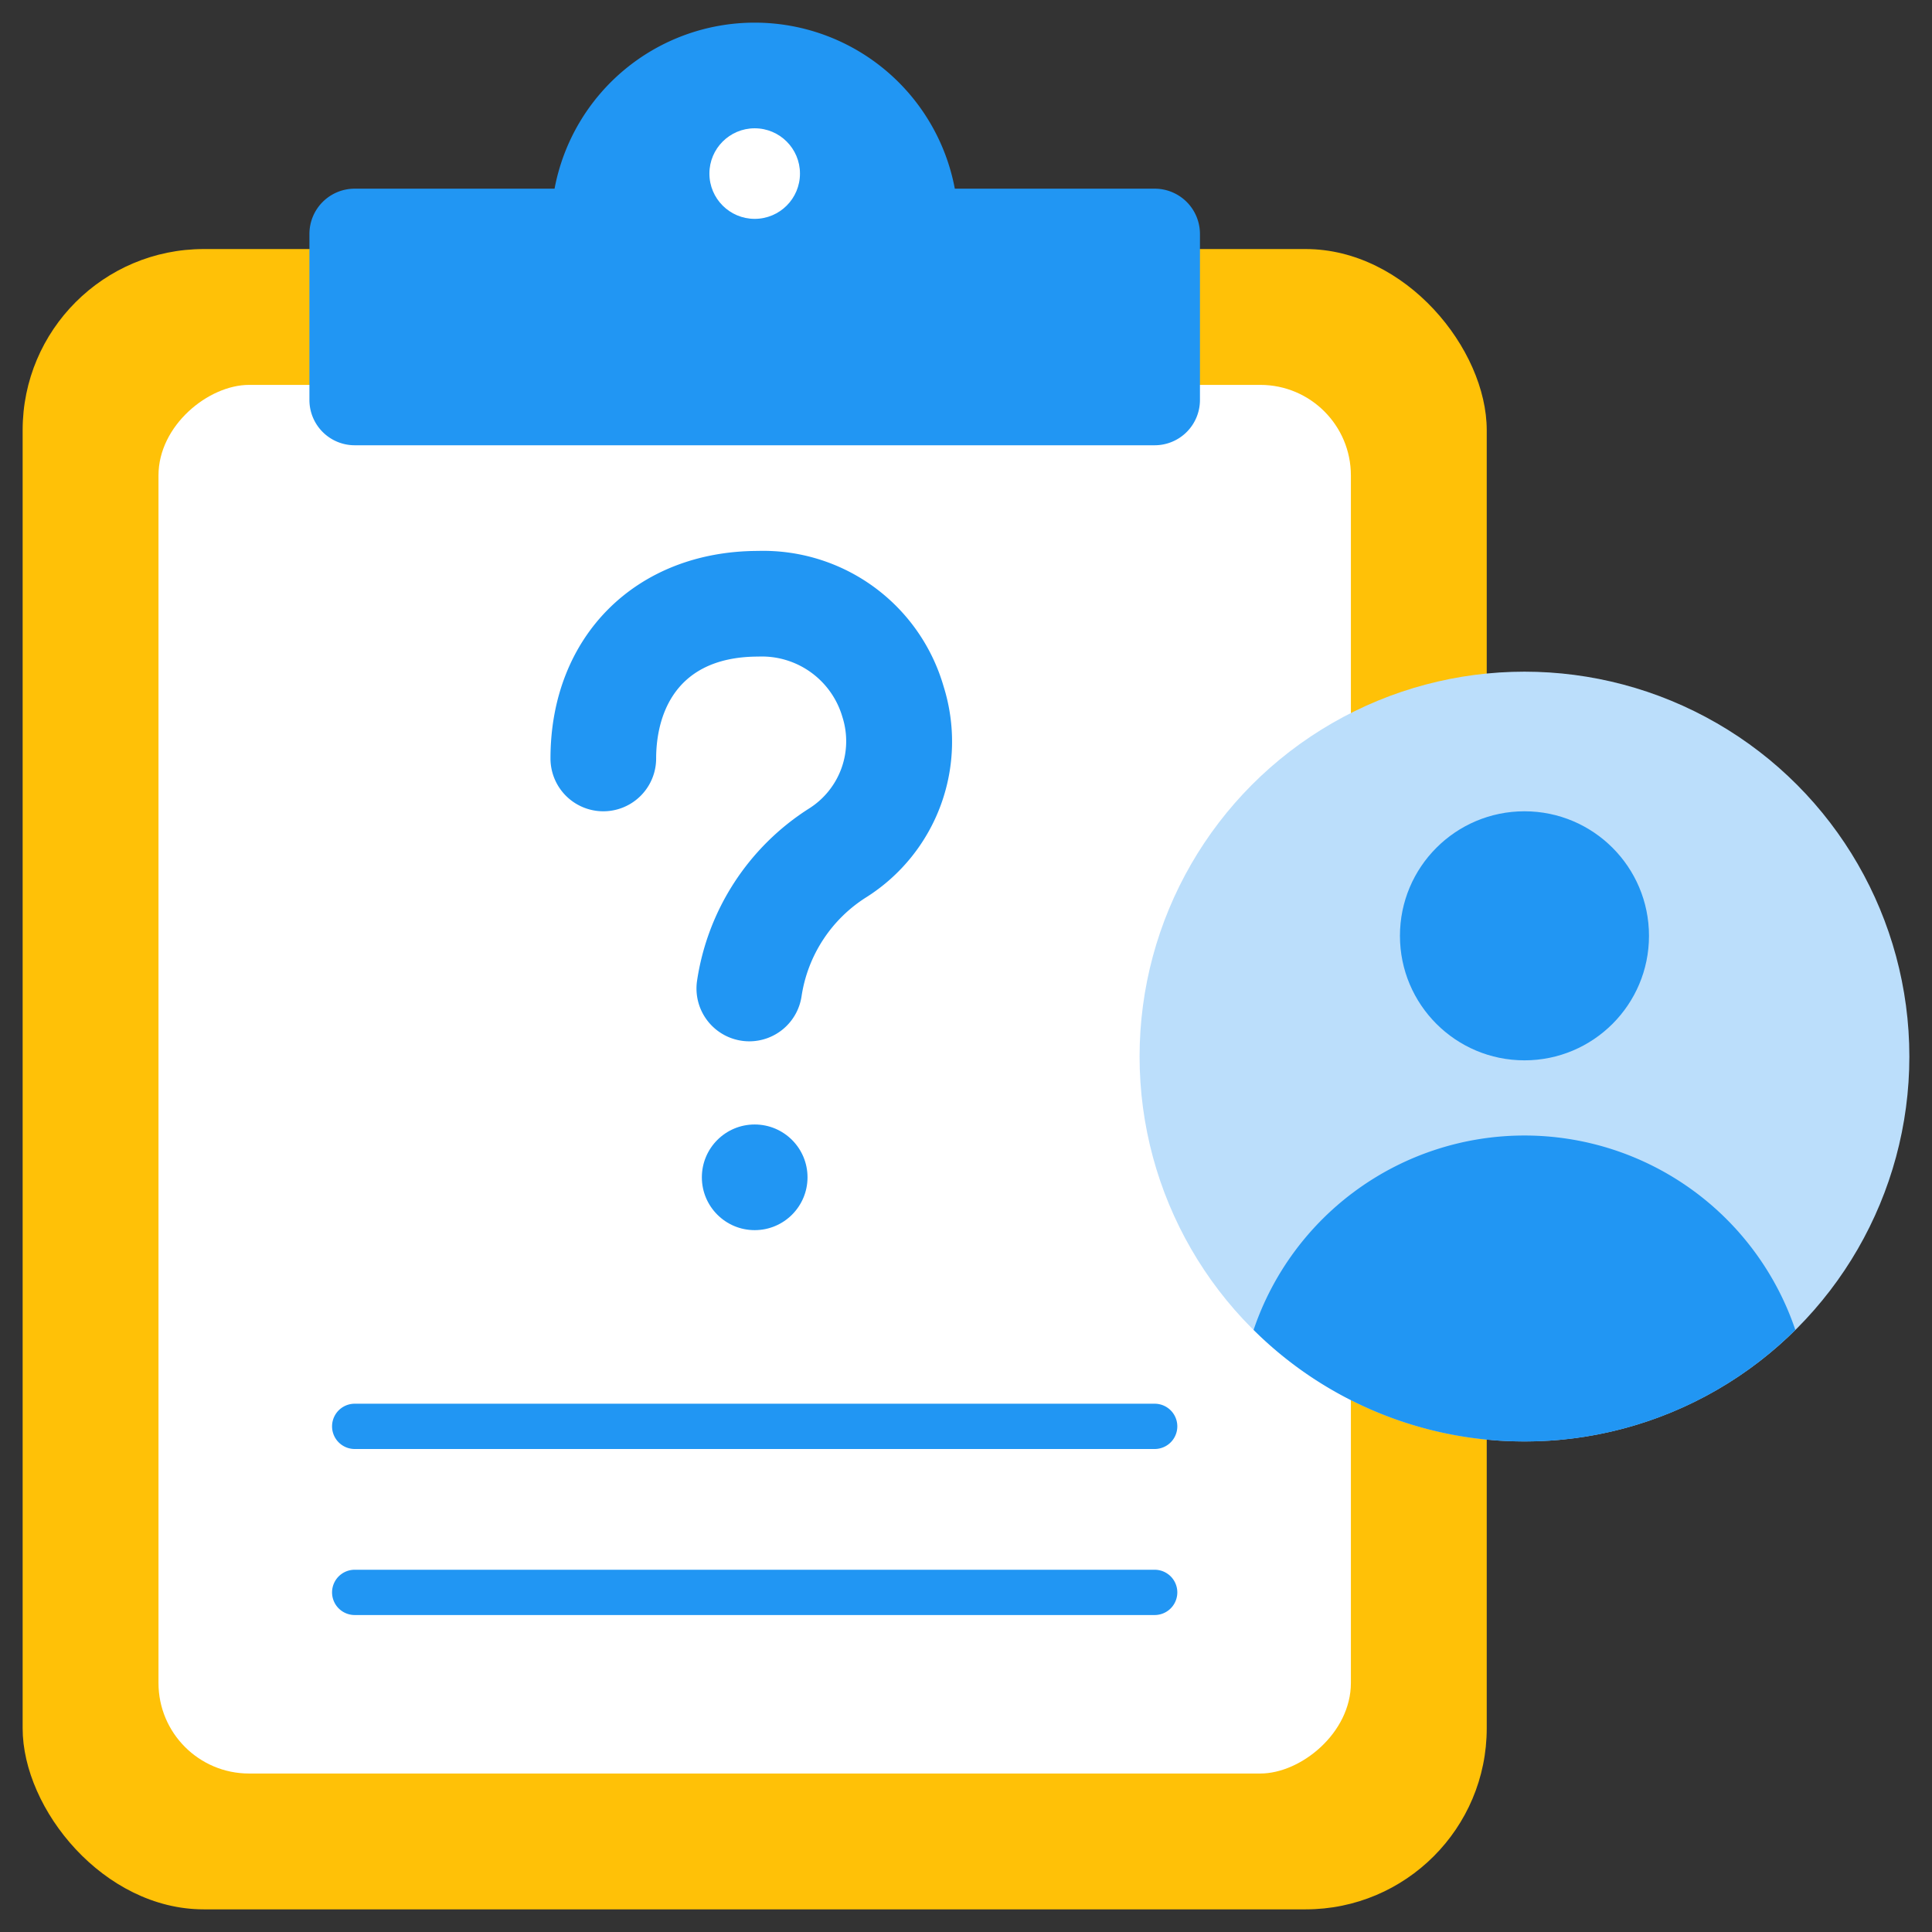
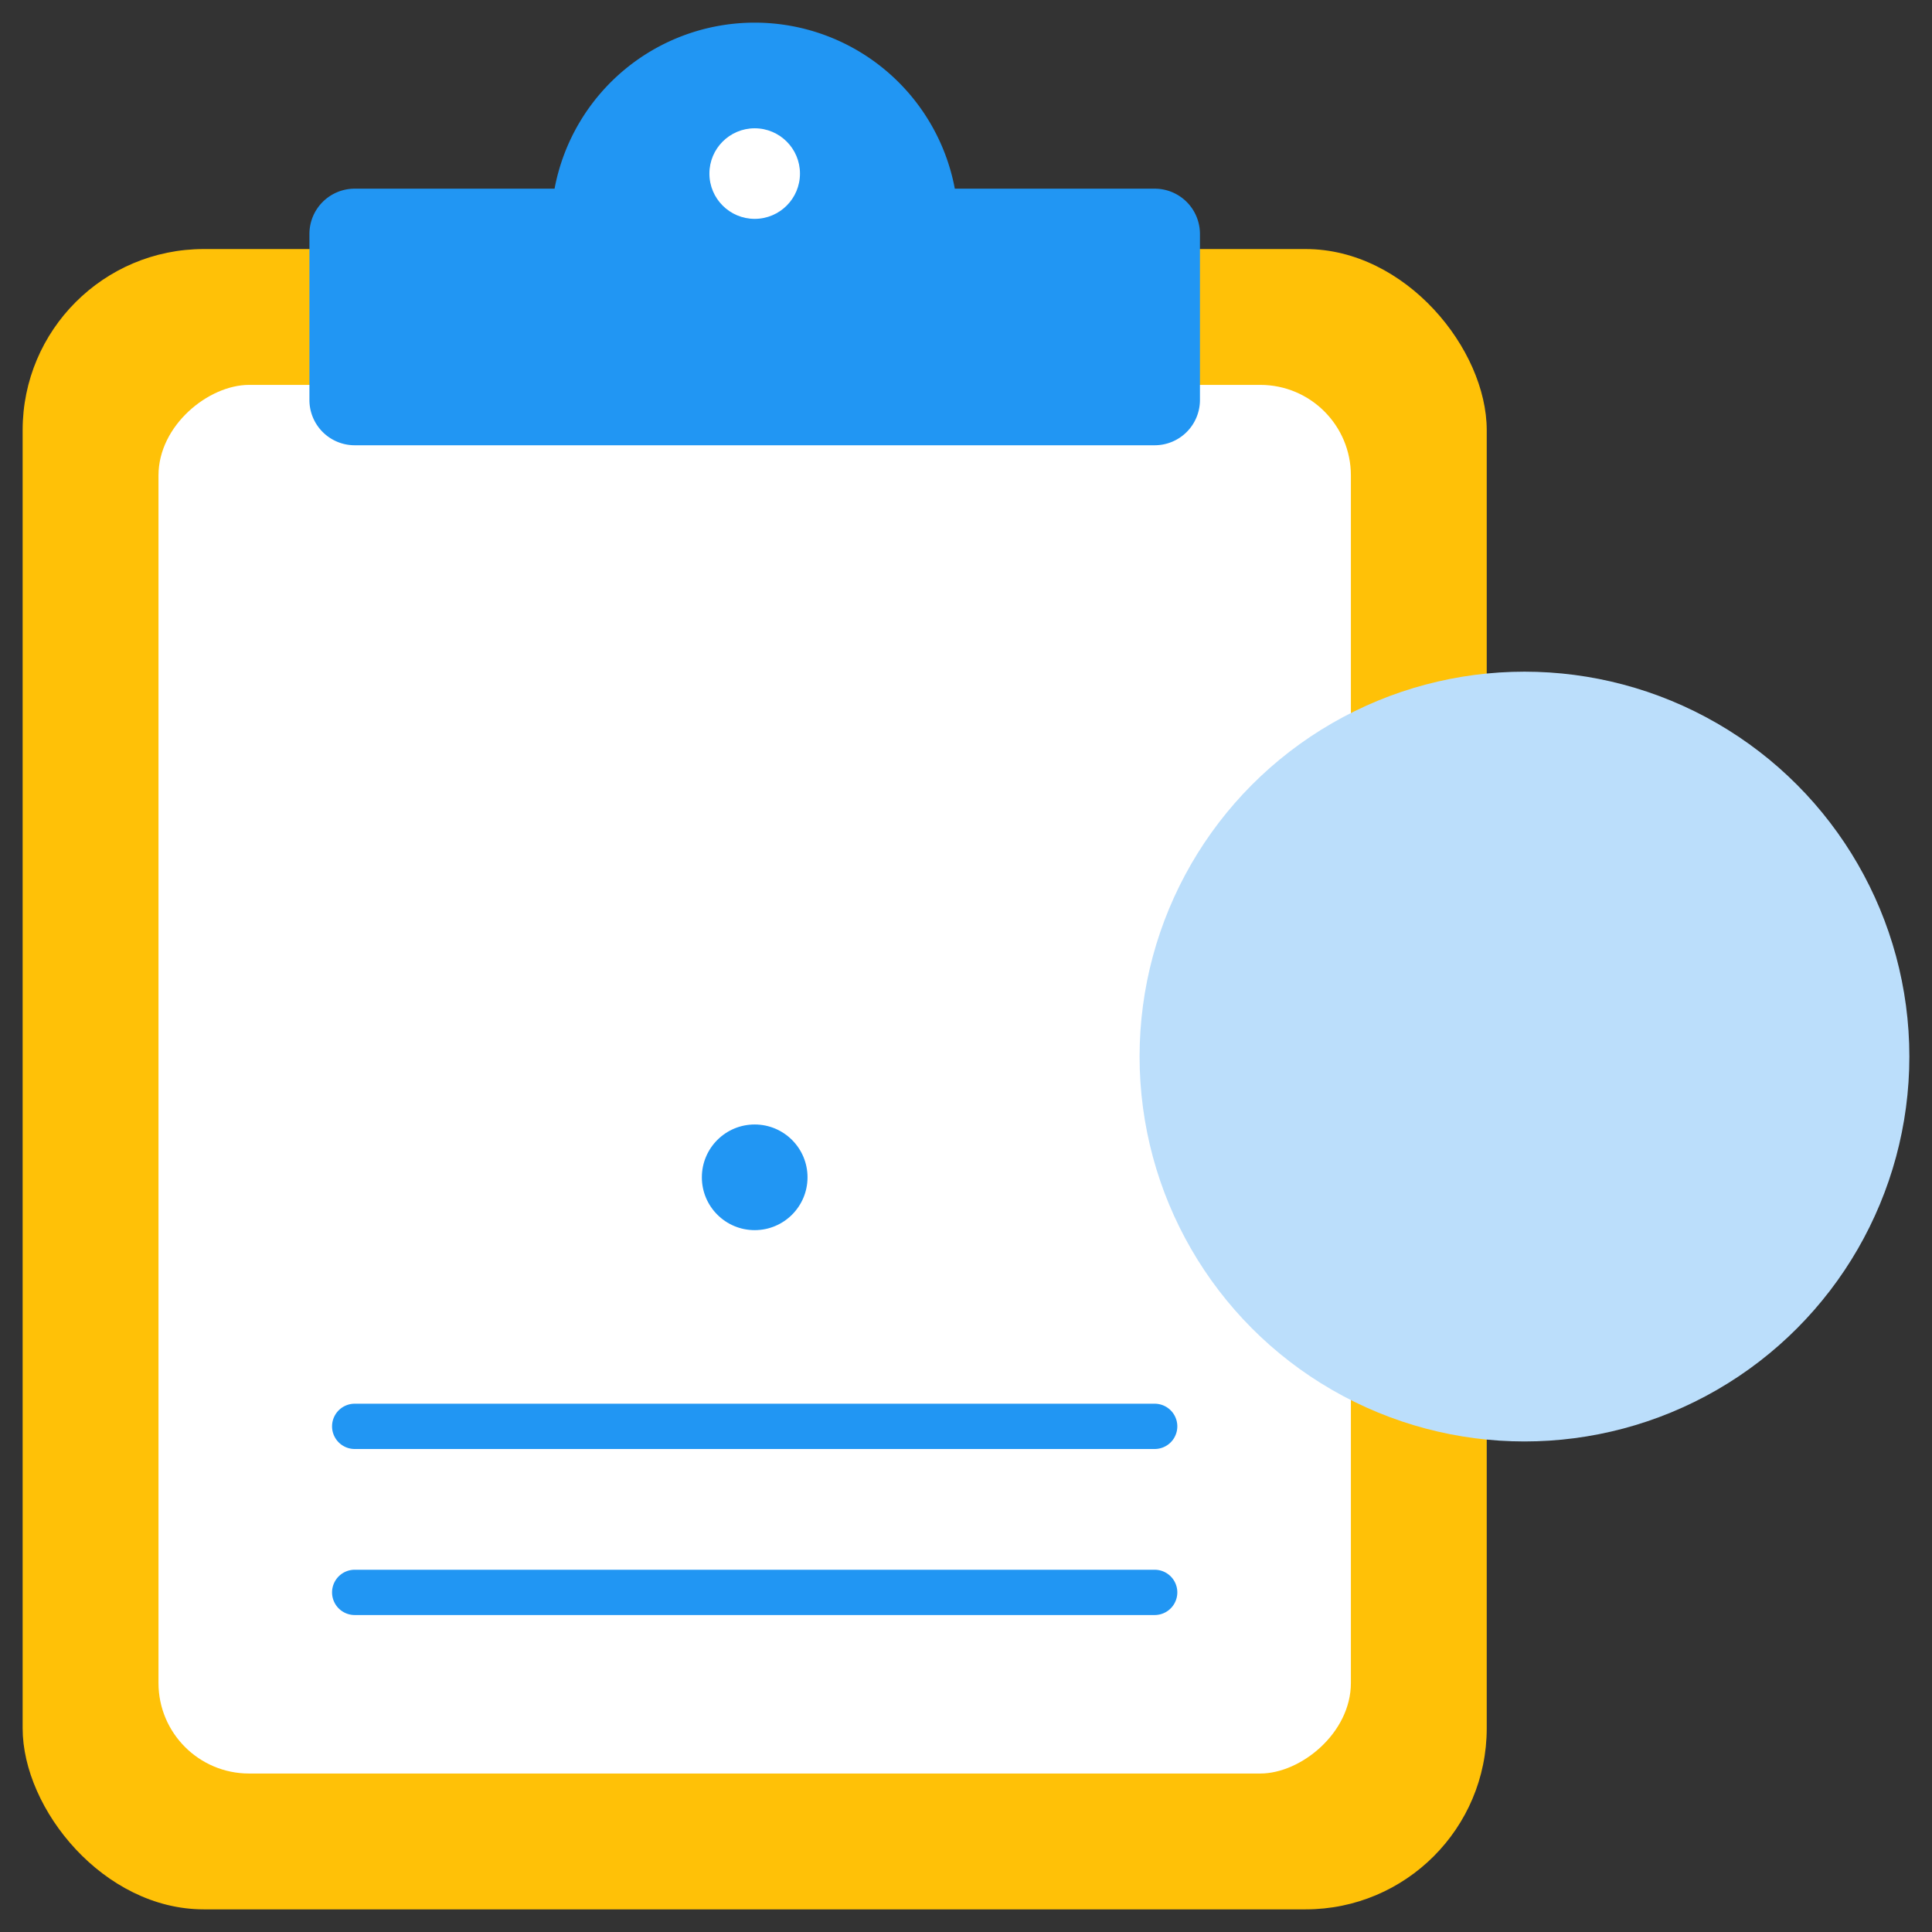
<svg xmlns="http://www.w3.org/2000/svg" height="512" viewBox="0 0 128 128" width="512">
  <rect x="0" y="0" width="128" height="128" fill="#333333" stroke="none" />
  <g id="Flat">
    <g id="Color">
      <rect fill="#ffc107" height="110" rx="12" width="97" x="1.5" y="16.5" />
      <rect fill="#fff" height="79" rx="6" transform="matrix(0 1 -1 0 121.5 21.5)" width="92" x="4" y="32" />
      <path d="m63.259 12.5a13.491 13.491 0 0 0 -26.518 0h-13.241a3 3 0 0 0 -3 3v11a3 3 0 0 0 3 3h53a3 3 0 0 0 3-3v-11a3 3 0 0 0 -3-3z" fill="#2196f3" />
      <circle cx="50" cy="11.5" fill="#fff" r="3" />
-       <path d="m49.647 68.99a3.5 3.5 0 0 1 -3.467-4 16.384 16.384 0 0 1 7.4-11.41 5.271 5.271 0 0 0 2.227-6.093 5.557 5.557 0 0 0 -5.564-3.987h-.015c-6.1.013-6.757 4.725-6.757 6.75a3.5 3.5 0 0 1 -7 0c0-8.079 5.652-13.733 13.743-13.75a12.441 12.441 0 0 1 12.3 8.97 12.2 12.2 0 0 1 -5.087 13.955 9.408 9.408 0 0 0 -4.321 6.575 3.5 3.5 0 0 1 -3.459 2.99z" fill="#2196f3" />
      <circle cx="50" cy="78" fill="#2196f3" r="3.5" />
      <circle cx="101" cy="70" fill="#bbdefb" r="25.5" />
      <g fill="#2196f3">
-         <circle cx="101" cy="62" r="8.25" />
-         <path d="m101 95.5a25.417 25.417 0 0 0 17.946-7.391 18.943 18.943 0 0 0 -35.892 0 25.417 25.417 0 0 0 17.946 7.391z" />
+         <path d="m101 95.5z" />
        <path d="m76.5 96h-53a1.5 1.5 0 0 1 0-3h53a1.5 1.5 0 0 1 0 3z" />
        <path d="m76.5 107h-53a1.5 1.5 0 0 1 0-3h53a1.5 1.5 0 0 1 0 3z" />
      </g>
    </g>
  </g>
</svg>